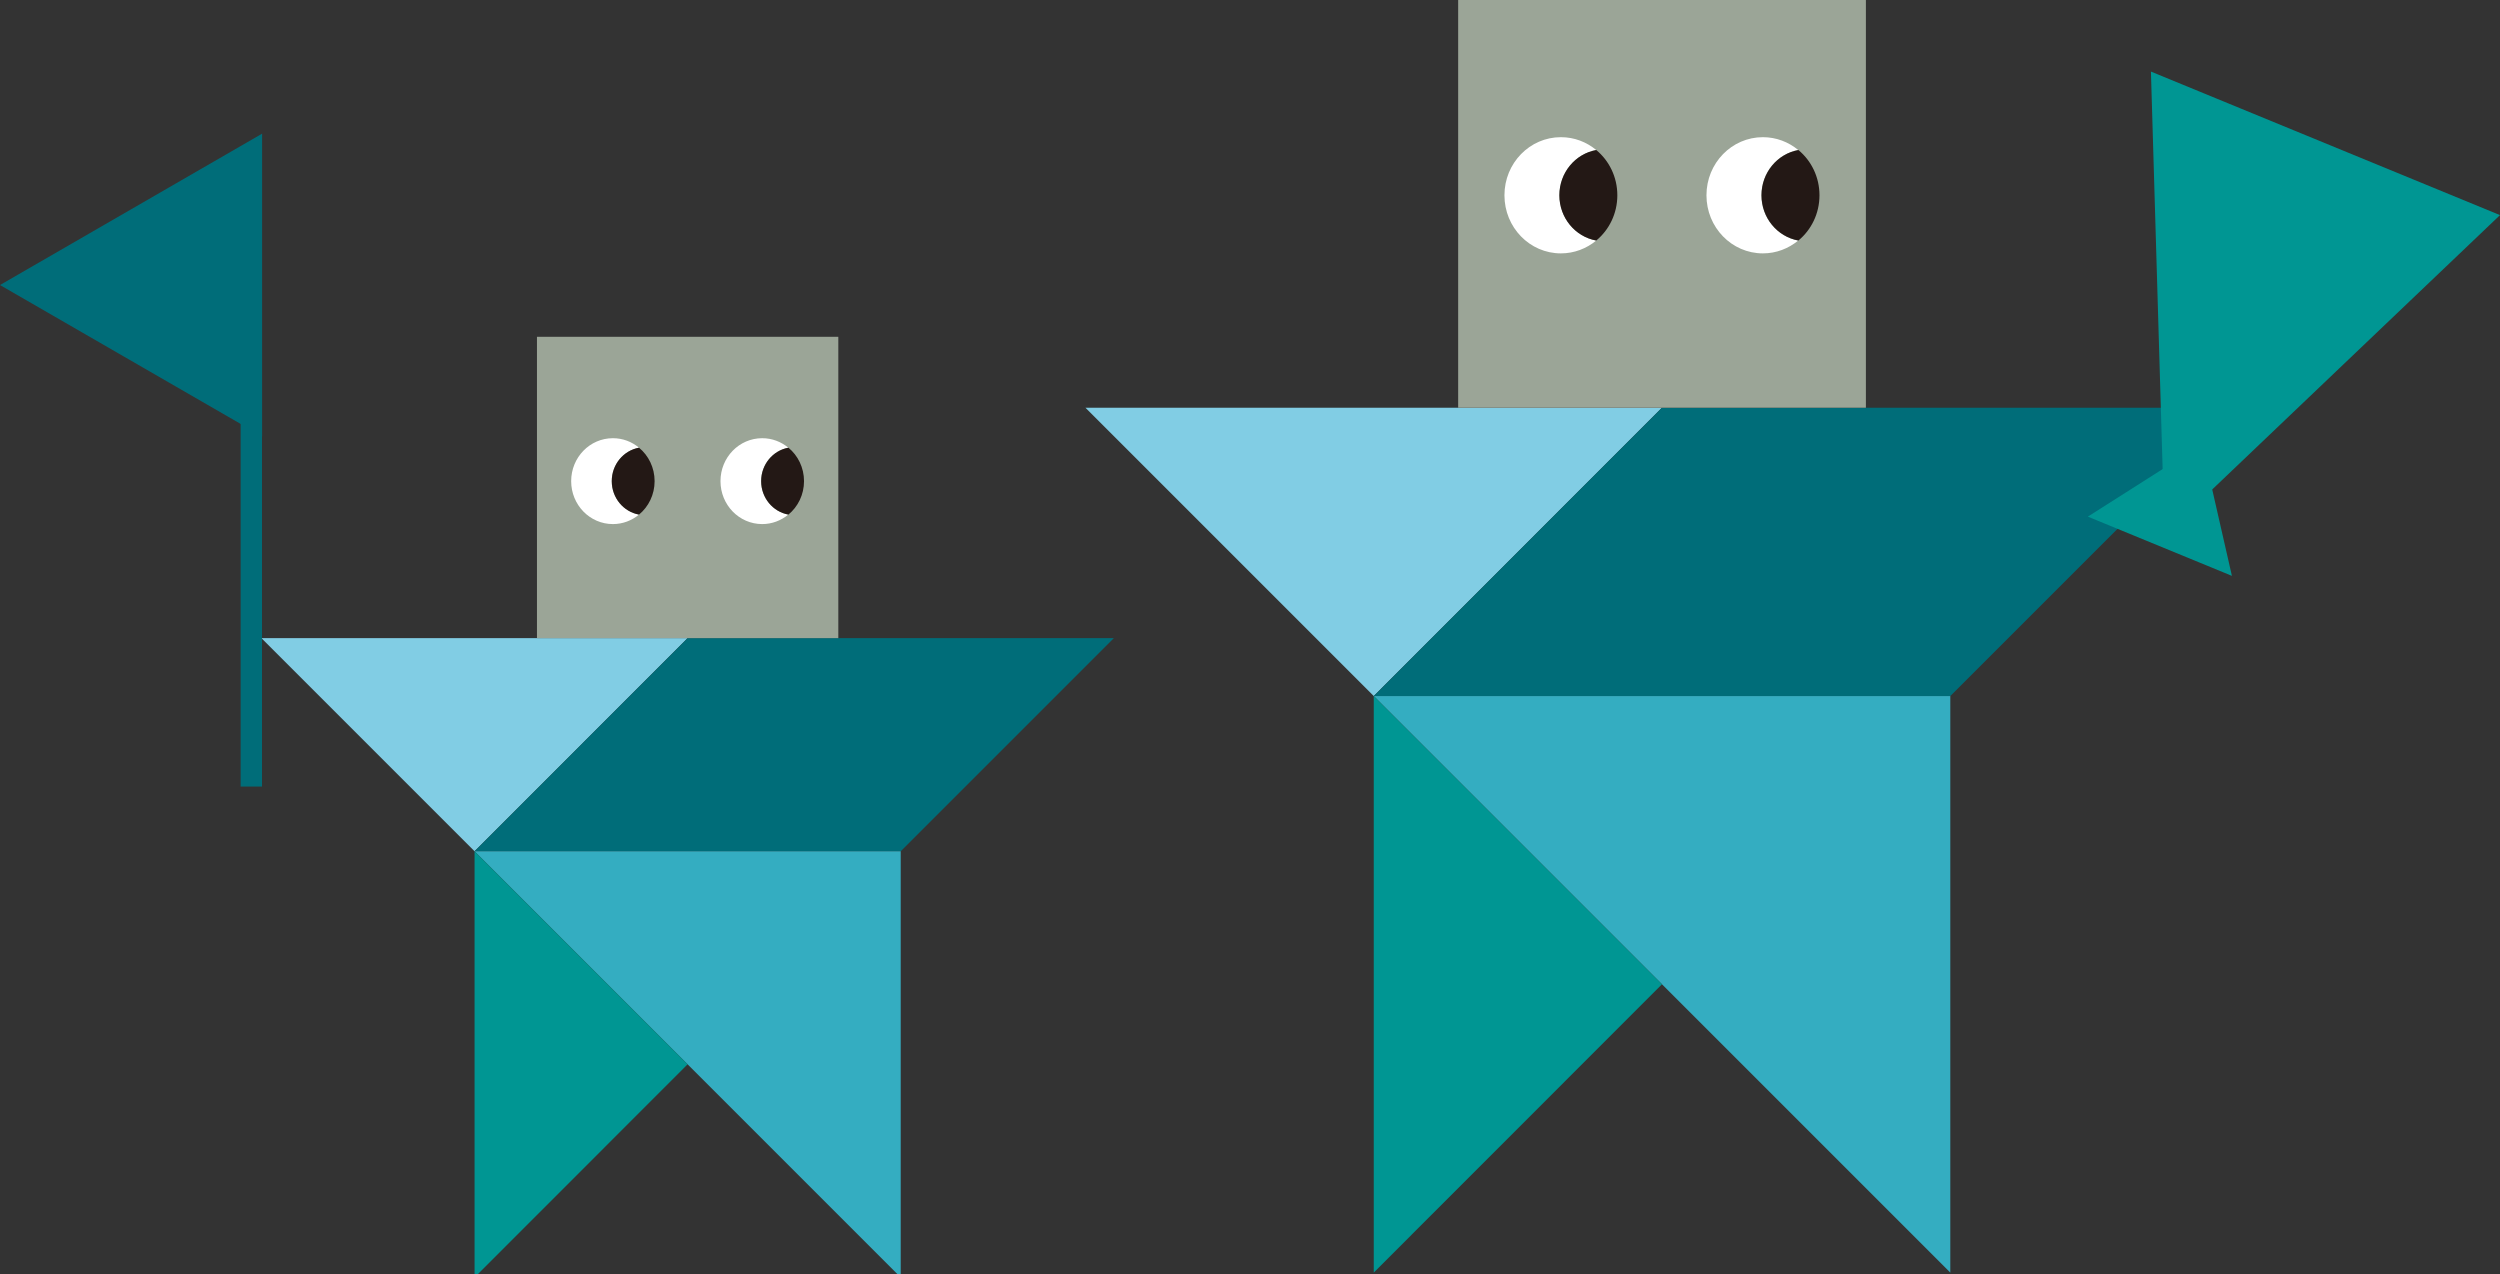
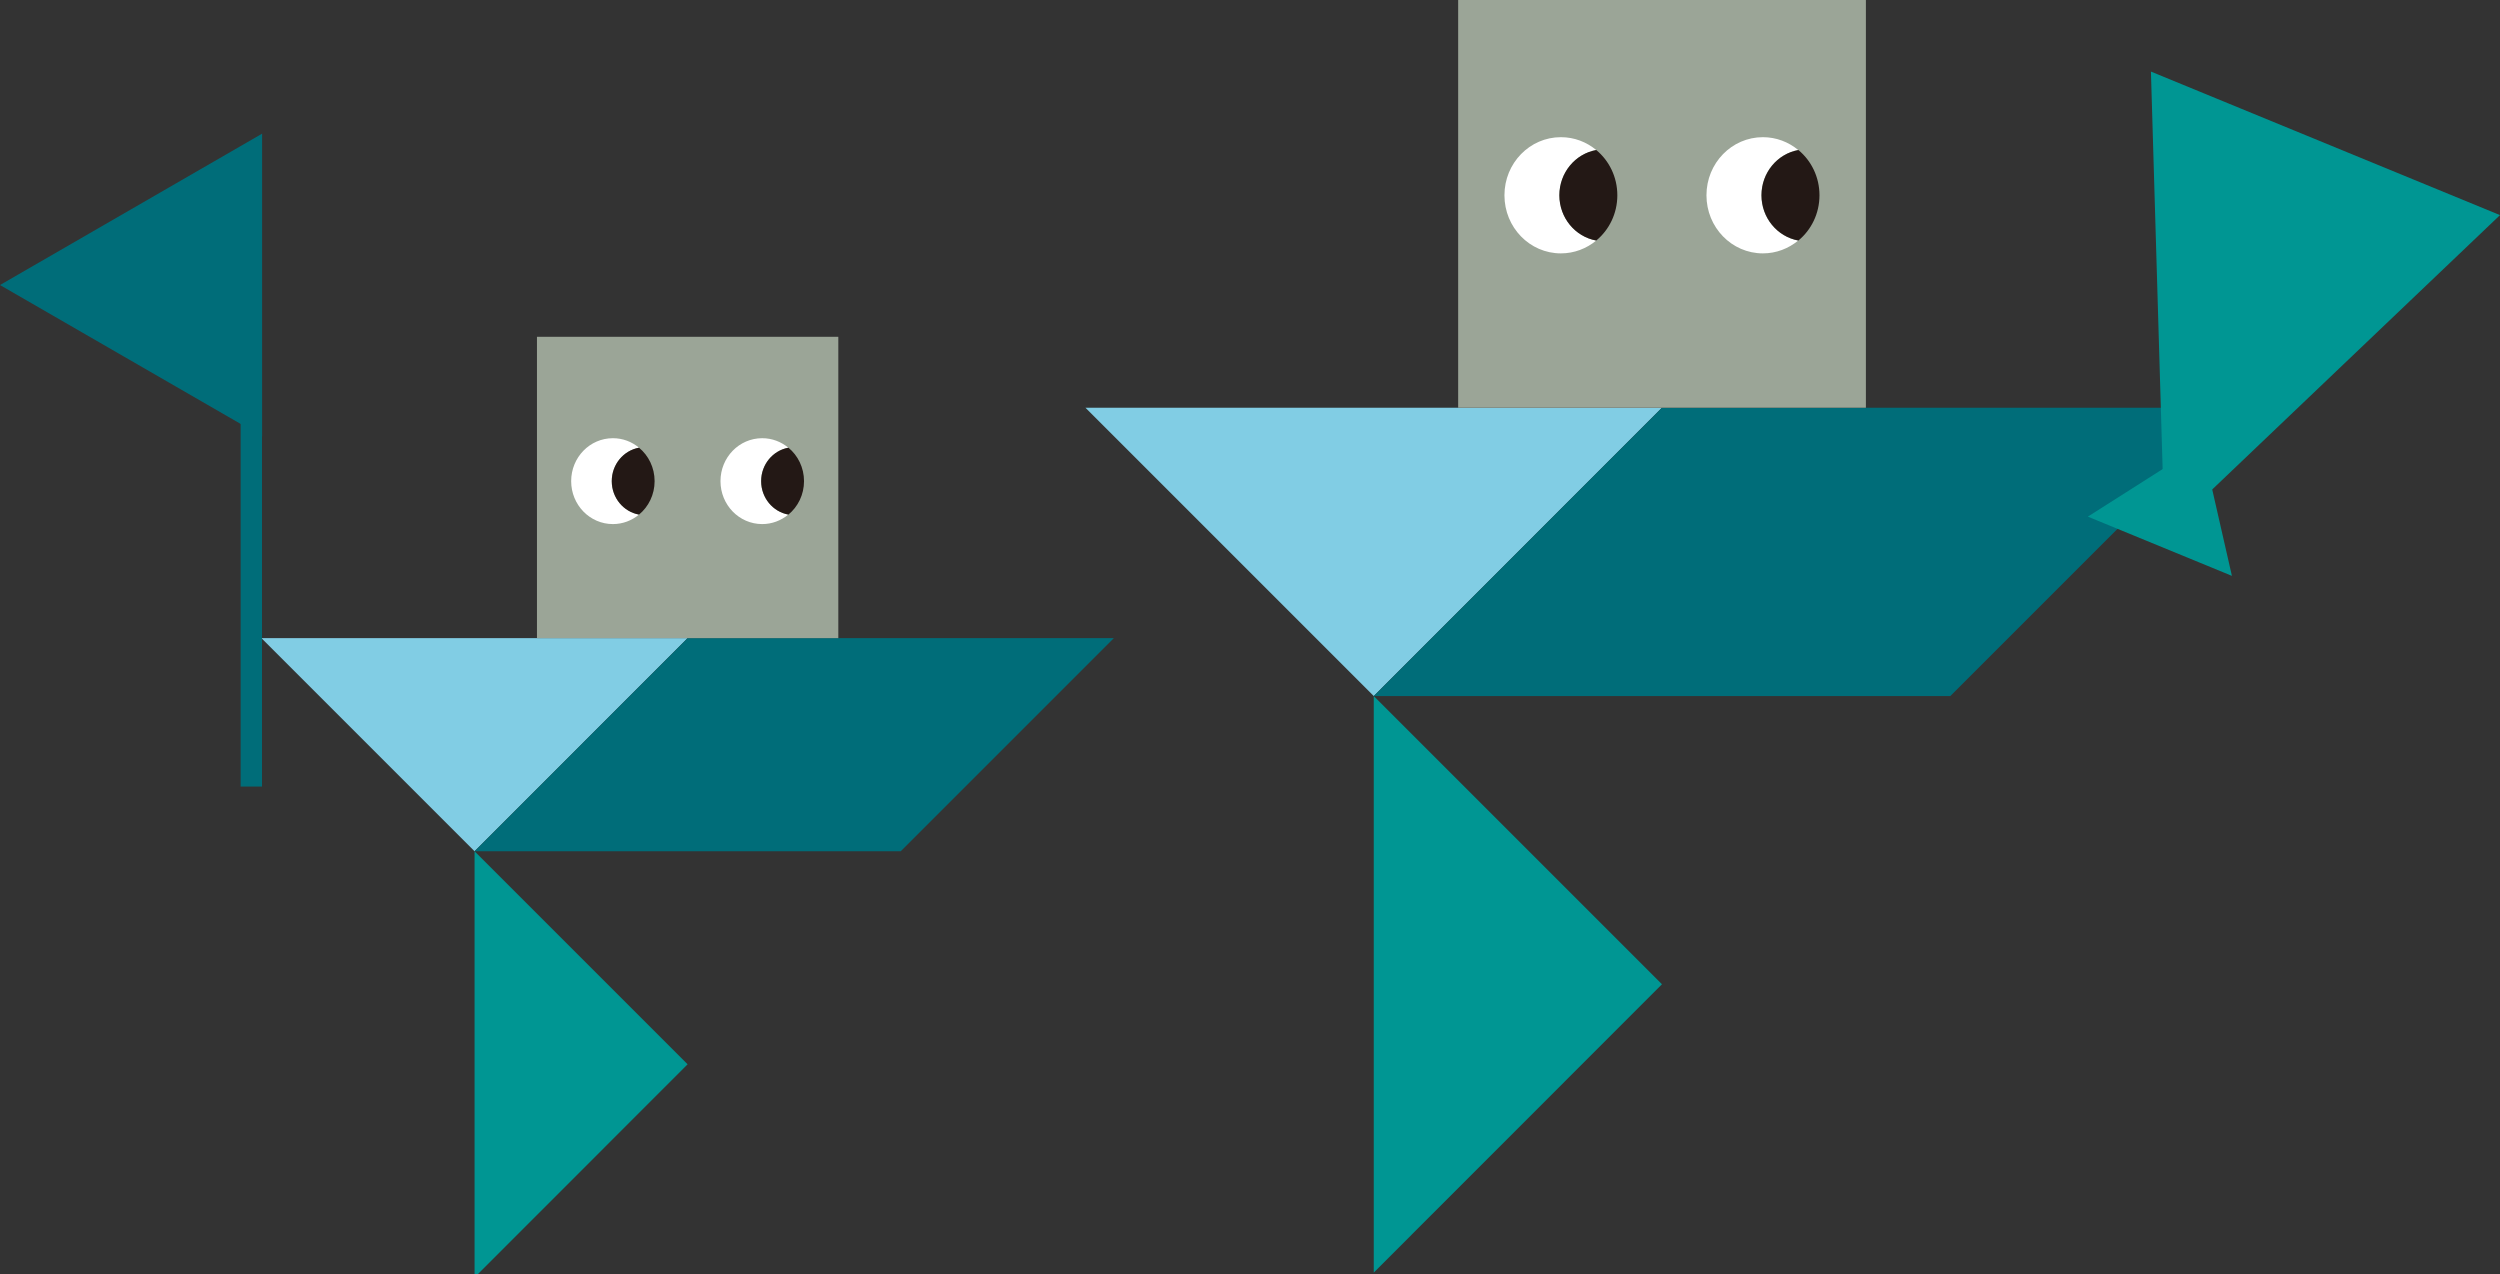
<svg xmlns="http://www.w3.org/2000/svg" xmlns:xlink="http://www.w3.org/1999/xlink" id="_レイヤー_2" viewBox="0 0 271.37 138.32">
  <rect x="0" y="0" width="271.37" height="138.32" fill="#333333" stroke="none" />
  <defs>
    <style>.cls-1{fill:#006d79;}.cls-2{fill:#009693;}.cls-3{fill:#fff;}.cls-4{fill:#231815;}.cls-5{fill:#34adc1;}.cls-6{fill:#9ba597;}.cls-7{fill:#81cde4;}</style>
    <symbol id="_イラスト_子ども_a" viewBox="0 0 90.71 100.1">
      <g>
        <polygon class="cls-7" points="45.35 32.07 0 32.07 22.68 54.75 45.35 32.07" />
        <polygon class="cls-1" points="45.35 32.07 22.68 54.75 68.03 54.75 90.71 32.07 45.35 32.07" />
-         <polygon class="cls-5" points="22.68 54.75 68.03 54.75 68.03 100.1 22.68 54.75" />
        <polygon class="cls-2" points="22.68 54.75 22.68 100.1 45.35 77.42 22.68 54.75" />
        <rect class="cls-6" x="29.32" y="0" width="32.07" height="32.07" />
        <g>
          <path class="cls-3" d="M37.28,15.36c0-1.78,1.25-3.26,2.9-3.56-.76-.63-1.72-1.01-2.78-1.01-2.45,0-4.44,2.04-4.44,4.57s1.99,4.57,4.44,4.57c1.05,0,2.02-.38,2.78-1.01-1.65-.3-2.9-1.78-2.9-3.56Z" />
          <g>
            <path class="cls-3" d="M53.17,15.36c0-1.78,1.25-3.26,2.9-3.56-.76-.63-1.73-1.01-2.78-1.01-2.45,0-4.44,2.04-4.44,4.57s1.99,4.57,4.44,4.57c1.05,0,2.01-.38,2.78-1.01-1.65-.3-2.9-1.78-2.9-3.56Z" />
            <path class="cls-4" d="M57.74,15.36c0-1.44-.65-2.73-1.66-3.56-1.65,.3-2.9,1.78-2.9,3.56s1.25,3.26,2.9,3.56c1.01-.83,1.66-2.12,1.66-3.56Z" />
            <path class="cls-4" d="M41.84,15.36c0-1.44-.65-2.73-1.66-3.56-1.65,.3-2.9,1.78-2.9,3.56s1.25,3.26,2.9,3.56c1.01-.83,1.66-2.12,1.66-3.56Z" />
          </g>
        </g>
      </g>
    </symbol>
  </defs>
  <g id="_レイヤー_1-2">
    <g>
      <use width="90.71" height="100.1" transform="translate(117.82) scale(1.38)" xlink:href="#_イラスト_子ども_a" />
      <use width="90.71" height="100.1" transform="translate(28.38 36.56) scale(1.02)" xlink:href="#_イラスト_子ども_a" />
      <g>
        <polygon class="cls-2" points="234.96 58.06 271.37 23.35 233.48 7.77 234.96 58.06" />
        <polygon class="cls-2" points="239.01 48.21 226.63 56.08 242.27 62.51 239.01 48.21" />
      </g>
      <polygon class="cls-1" points="0 30.94 28.45 47.36 28.45 14.51 0 30.94" />
      <rect class="cls-1" x="26.12" y="17.35" width="2.32" height="68.03" />
    </g>
  </g>
</svg>